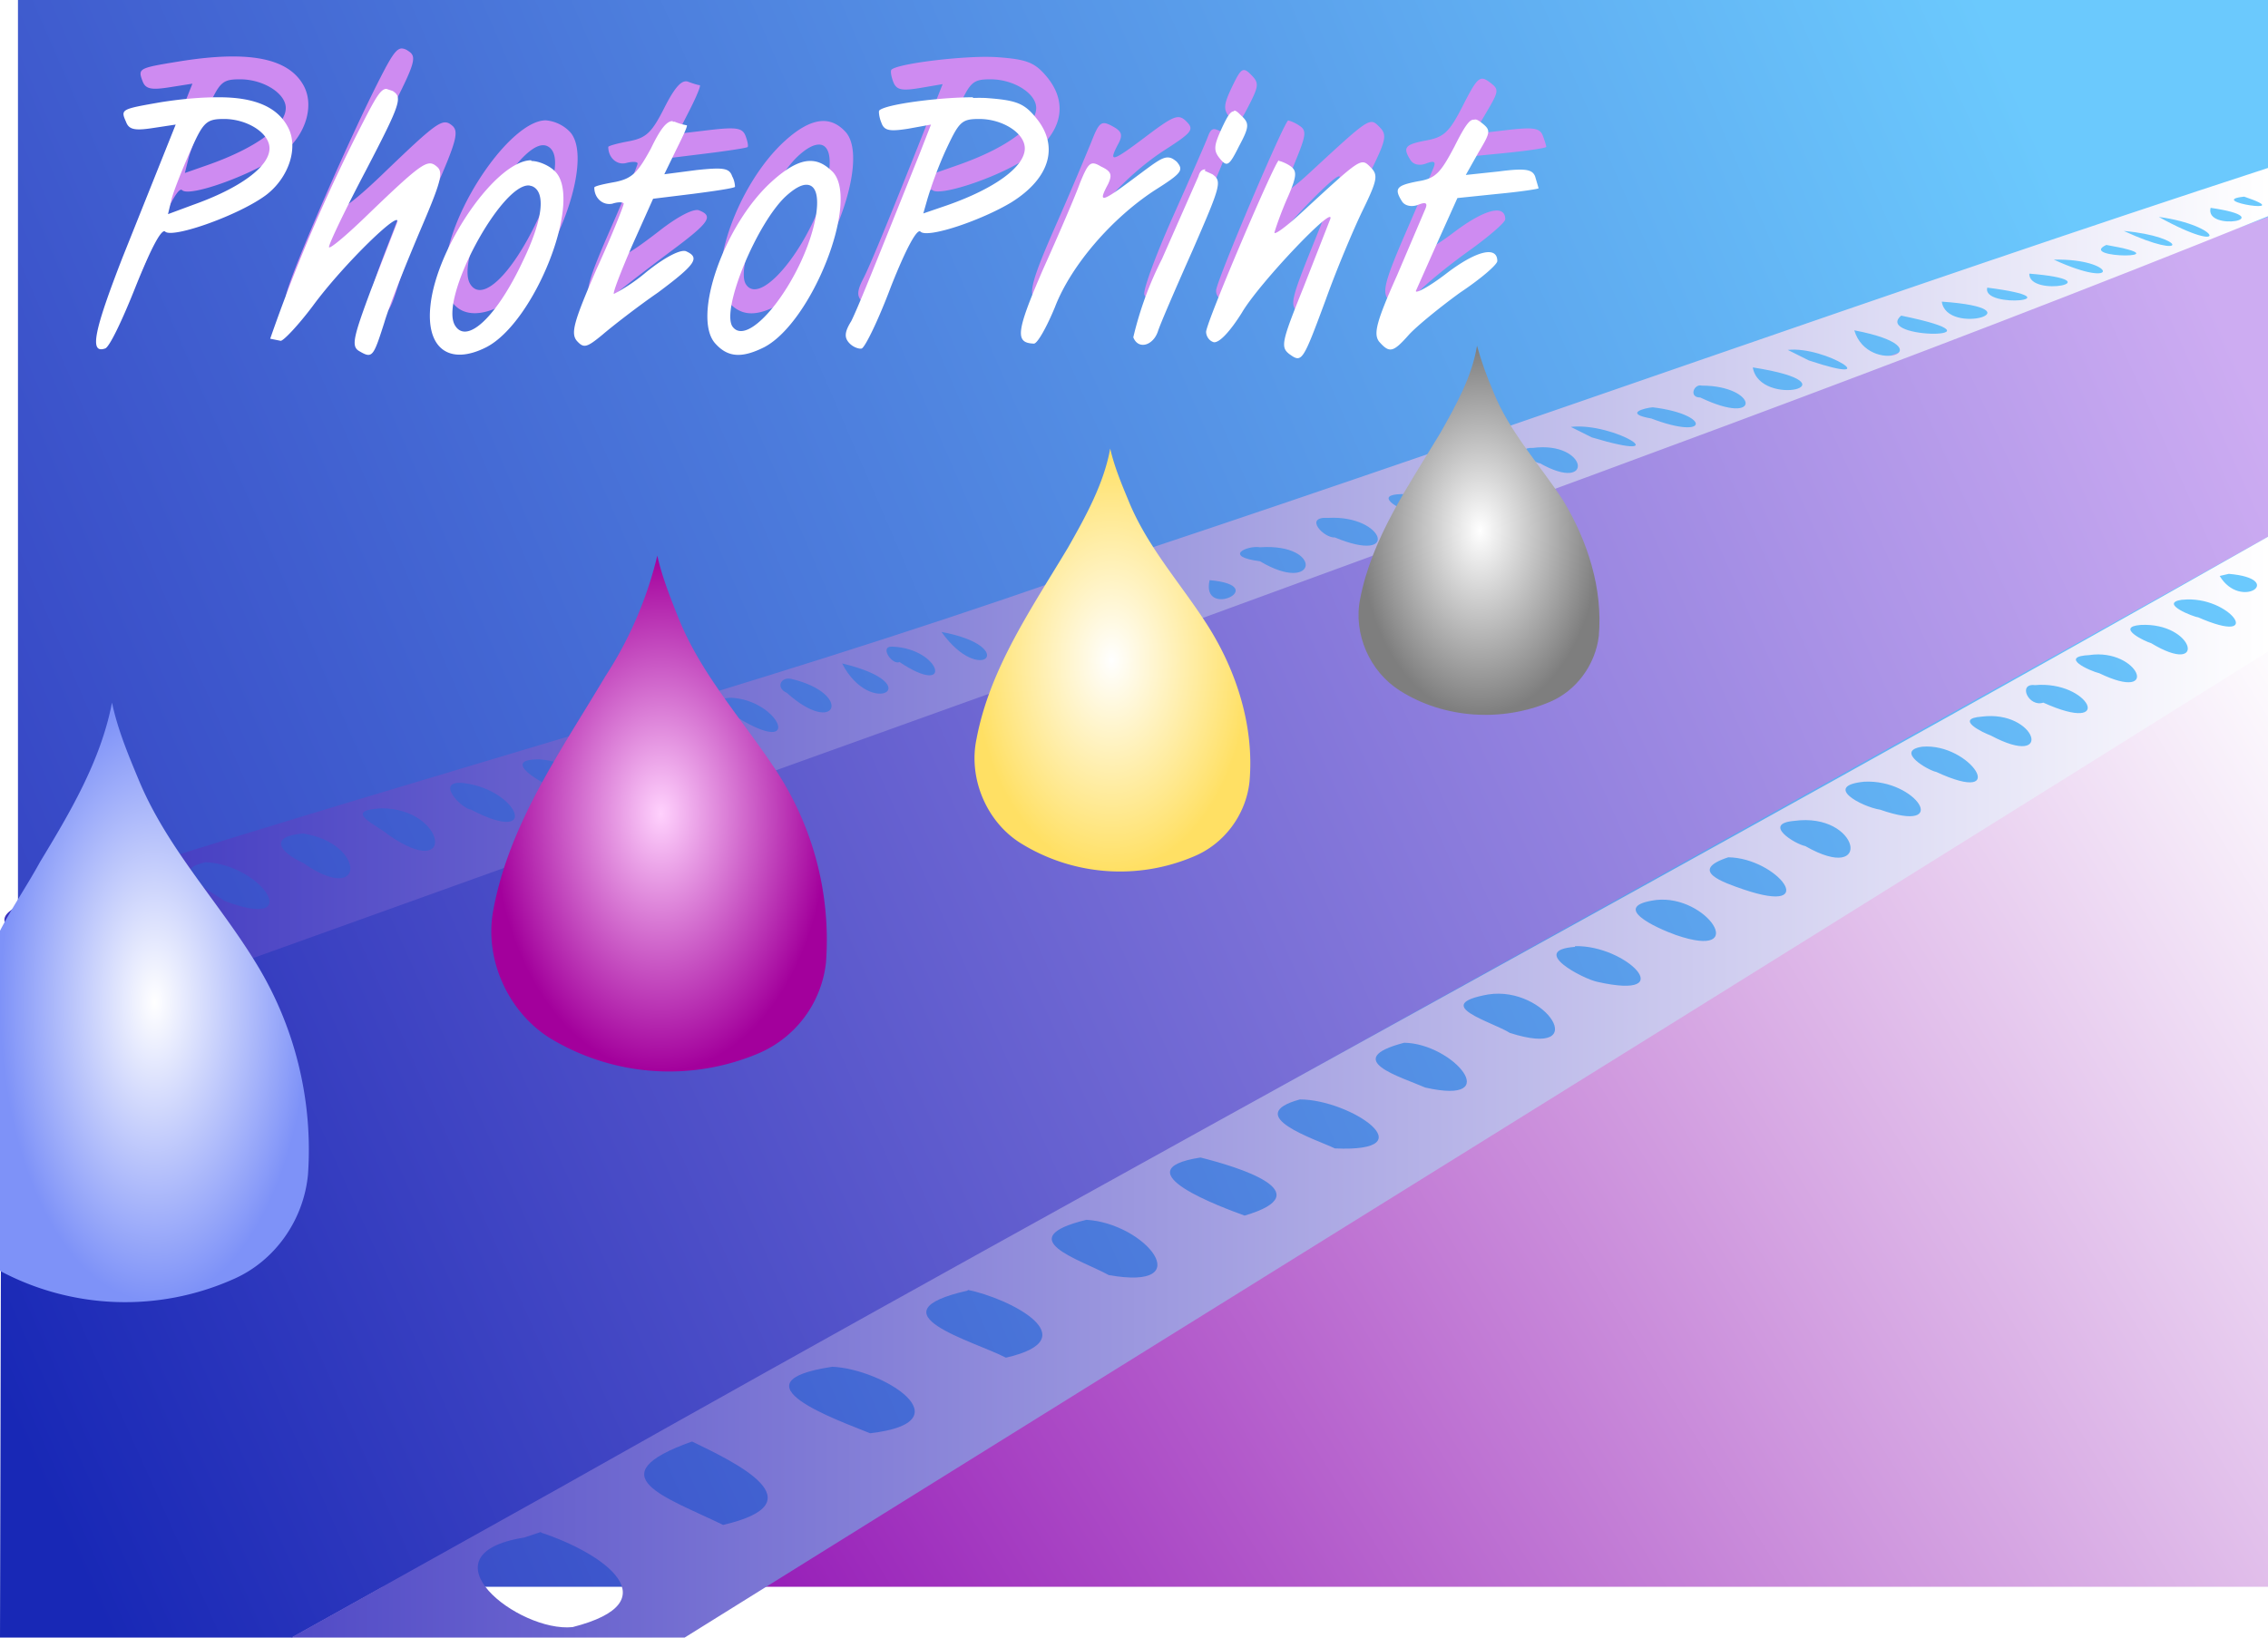
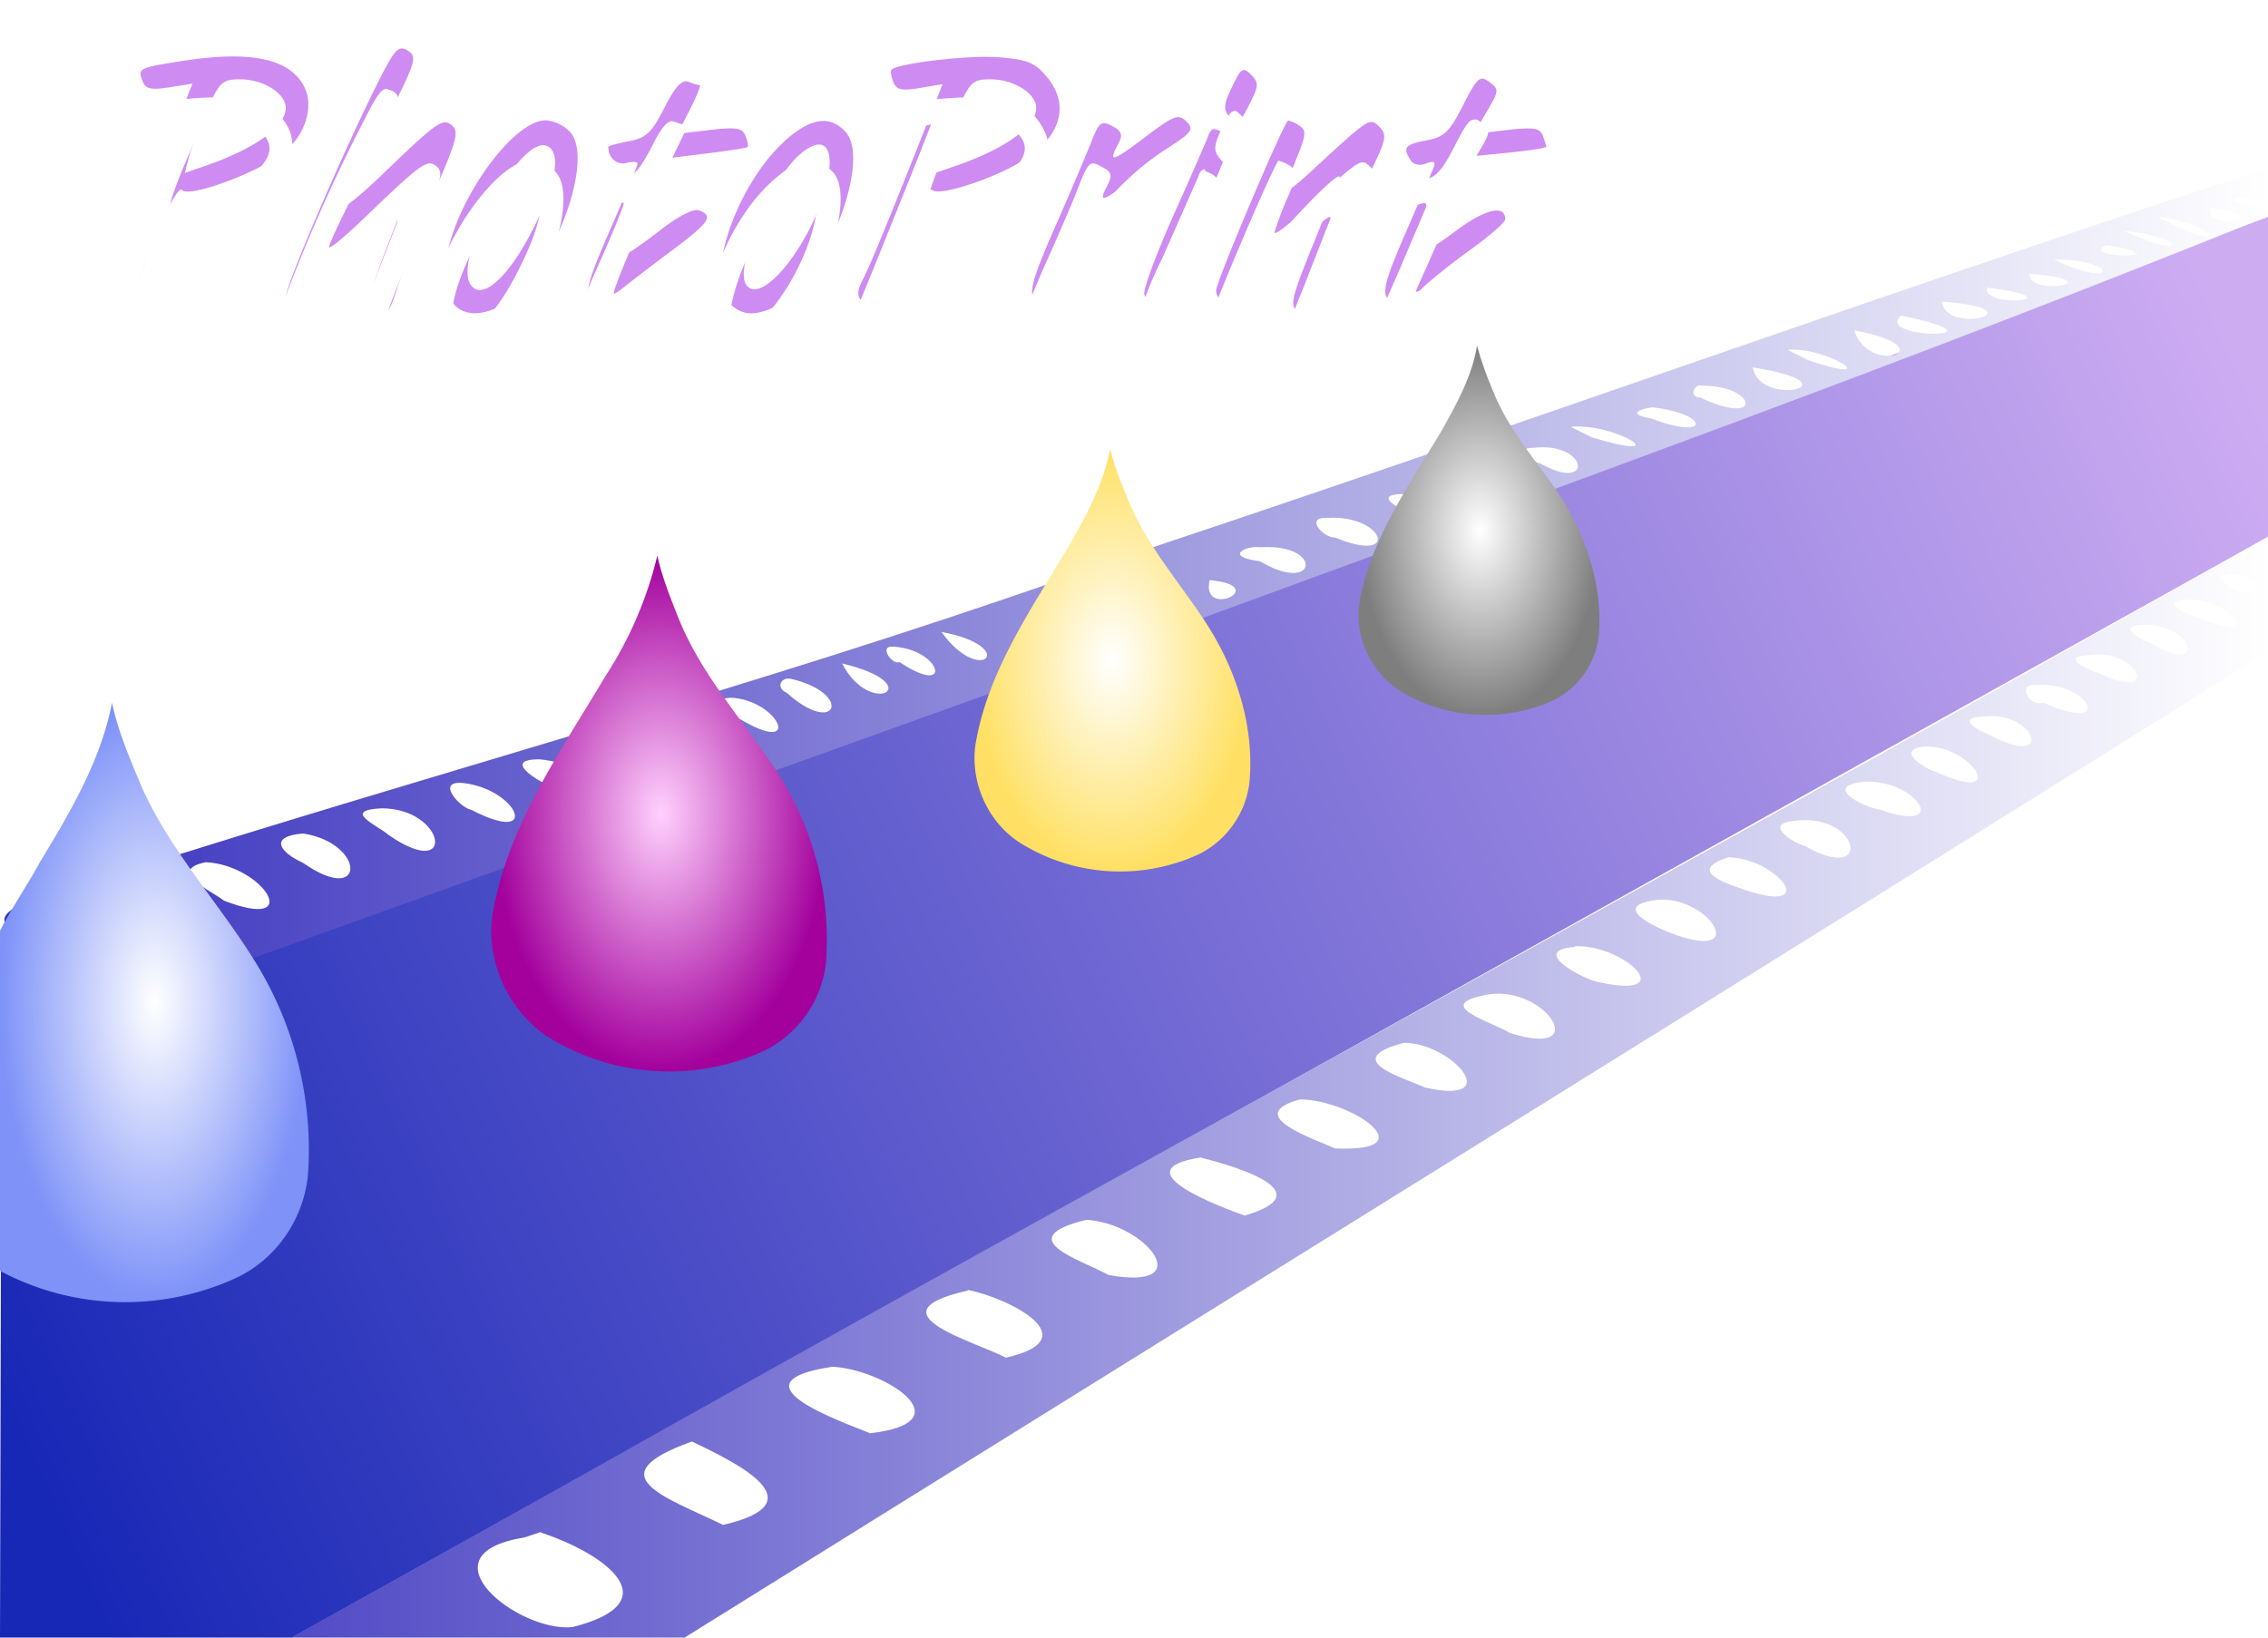
<svg xmlns="http://www.w3.org/2000/svg" xmlns:xlink="http://www.w3.org/1999/xlink" width="324" height="234">
  <defs>
    <linearGradient id="h">
      <stop offset="0" stop-color="#fff" />
      <stop offset="1" stop-color="#ffe064" />
    </linearGradient>
    <linearGradient id="g">
      <stop offset="0" stop-color="#ffd1fd" />
      <stop offset="1" stop-color="#a3009c" />
    </linearGradient>
    <linearGradient id="f">
      <stop offset="0" stop-color="#fff" />
      <stop offset="1" stop-color="#7e7e7e" />
    </linearGradient>
    <linearGradient id="e">
      <stop offset="0" stop-color="#fff" />
      <stop offset="1" stop-color="#7e92f8" />
    </linearGradient>
    <linearGradient id="c">
      <stop offset="0" stop-color="#3036be" />
      <stop offset="1" stop-color="#6bc9fd" />
    </linearGradient>
    <linearGradient id="d">
      <stop offset="0" stop-color="#9418b6" />
      <stop offset="1" stop-color="#fff" />
    </linearGradient>
    <linearGradient id="b">
      <stop offset="0" stop-color="#3830be" />
      <stop offset="1" stop-color="#fff" />
    </linearGradient>
    <linearGradient id="a">
      <stop offset="0" stop-color="#1828b6" />
      <stop offset="1" stop-color="#cdacf2" />
    </linearGradient>
    <linearGradient xlink:href="#a" id="n" x1="765.9" x2="5113.6" y1="548.7" y2="-1398.6" gradientTransform="translate(-57 158) scale(.074)" gradientUnits="userSpaceOnUse" />
    <linearGradient xlink:href="#b" id="j" x1="-4121.2" x2="12154.7" y1="-1128" y2="-1128" gradientUnits="userSpaceOnUse" />
    <linearGradient xlink:href="#c" id="l" x1="-4121.2" x2="197.7" y1="-2262.4" y2="-4134.4" gradientTransform="translate(307 402.5) scale(.074)" gradientUnits="userSpaceOnUse" />
    <linearGradient xlink:href="#b" id="i" x1="-4121.2" x2="12154.7" y1="-1128" y2="-1128" gradientUnits="userSpaceOnUse" />
    <linearGradient xlink:href="#b" id="p" x1="-364" x2="-40" y1="-115.5" y2="-115.5" gradientTransform="translate(302.7 356) scale(1.399)" gradientUnits="userSpaceOnUse" />
    <linearGradient xlink:href="#b" id="o" x1="-364" x2="-40" y1="-115.5" y2="-115.5" gradientTransform="translate(364 244.5)" gradientUnits="userSpaceOnUse" />
    <linearGradient xlink:href="#d" id="k" x1="97.8" x2="324" y1="234" y2="93.1" gradientUnits="userSpaceOnUse" />
    <radialGradient xlink:href="#e" id="t" cx="22.1" cy="145.2" r="22.1" fx="22.1" fy="145.2" gradientTransform="matrix(1 0 0 1.934 0 -137.6)" gradientUnits="userSpaceOnUse" />
    <radialGradient xlink:href="#f" id="s" cx="481.9" cy="-118.5" r="27.9" fx="481.9" fy="-118.5" gradientTransform="matrix(.616 0 0 .945 -85.4 187.8)" gradientUnits="userSpaceOnUse" />
    <radialGradient xlink:href="#g" id="q" cx="481.9" cy="-118.5" r="27.9" fx="481.9" fy="-118.5" gradientTransform="matrix(.861 0 0 1.321 -320.5 272.8)" gradientUnits="userSpaceOnUse" />
    <radialGradient xlink:href="#h" id="r" cx="481.9" cy="-118.5" r="27.9" fx="481.9" fy="-118.5" gradientTransform="matrix(.706 0 0 1.084 -181.4 222.8)" gradientUnits="userSpaceOnUse" />
    <filter id="m" width="1.1" height="1.4" x="0" y="-.2" color-interpolation-filters="sRGB">
      <feGaussianBlur stdDeviation="39.4" />
    </filter>
  </defs>
  <g fill="url(#i)" transform="translate(387.1 -850.3) scale(.074)">
-     <path fill="url(#j)" d="M146.4 97.4 0 150c43.8-15.7 83.3-30 126-45.2a4874.1 4874.1 0 0 0 20.4-7.4z" transform="translate(764.6 -2121) scale(13.423)" />
-     <path fill="url(#k)" fill-rule="evenodd" d="M324 93.1 97.8 234H324V93.1z" paint-order="markers fill stroke" transform="translate(-5196.4 11413.6) scale(13.423)" />
-     <path fill="url(#l)" fill-rule="evenodd" d="M0 0v234h97.8L324 93.1V0H0z" paint-order="markers fill stroke" transform="translate(-5196.4 11413.6) scale(13.423)" />
+     <path fill="url(#j)" d="M146.4 97.4 0 150a4874.1 4874.1 0 0 0 20.4-7.4z" transform="translate(764.6 -2121) scale(13.423)" />
    <path fill="#ce8bf1" d="M-4455.4 11584.1c-11 .1-20.7 15.7-44.4 62.4-69.3 136.6-188.7 416-178.5 417.7 5.7 1 14.9 2.2 20.4 2.8 5.6.6 33-29.4 61-66.8 59.3-79.5 174-192 161.3-158.4-4.6 12.4-26.8 70-49.2 128-34.3 89-38 107.1-24.2 115.9 26 16.5 28.2 14.2 49.7-54.3a2215.4 2215.4 0 0 1 68.7-175.1c40.7-92.7 45.8-112.1 32.4-123.3-18.4-15.2-27.3-9-137.2 96.7-39 37.4-70.6 63-70.5 57 .2-6 32.4-72.7 71.6-148.1 66.1-127.1 69.8-138.1 50.8-150a23.2 23.2 0 0 0-12-4.5zm-321.4 15.5c-31.4-.4-68.2 3-110.6 9.9-76.5 12.5-77.8 13.3-68.3 38.2 5.6 14.6 16.5 17 51.6 11.4l44.5-7-21.9 55.2c-12 30.4-48 121-80.2 201.2-54.6 136.6-63.6 184.4-33 174.2 7.2-2.4 33.5-56.4 58.6-120 29.2-74 49.6-111.9 56.6-105 14.6 14.7 143.1-32.5 193.9-71.3 43.9-33.5 62-90.8 41-130-20-37.2-63-56-132.2-56.8zm1446.7.7c-64.5.5-169.1 14-180 24.8-2.2 2.2-.7 12.8 3.4 23.4 6 15.6 16 17.9 51.4 12l44-7.5-21.7 54.8c-82.2 207.5-117.7 294-131.5 320.7-12 23.2-12.7 33.8-2.7 43.7 7.2 7.3 17.9 11.6 23.6 9.7 5.8-2 31-55.6 56.2-119.3 28.3-71.7 49.7-111.7 56.2-105.1 12.6 12.6 116.9-21.1 173.4-56 76-47 93.4-109.5 45.8-164.8-22-25.7-37.9-31.7-93.3-35.7-7.2-.5-15.6-.7-24.8-.7zm500.4 25.5c-6.5.1-12 9.7-23 32.6-16.4 34.5-17.1 43.7-4.2 59.2 13.7 16.5 17.6 14 36.8-23.5 19.3-37.6 19.8-43.7 4.2-59.2-5.8-5.9-10-9.2-13.8-9zm459.5 16.7c-9.3.6-17.6 14.4-36.6 51.6-26.1 51.4-36.4 61.2-70.7 67.6-41.6 7.8-46.1 13.5-30.6 38 5.6 8.8 17.6 11.4 30.1 6.6 15.4-6 19.2-3.8 14.4 8-3.5 9-28 65.8-54.2 126.5-39.2 90.5-45.3 113.4-33.8 127.3 19.2 23.1 25.7 21.7 57.5-12.5 15-16.2 59.2-52.3 98.1-80.2 39-27.9 70.8-55.5 70.8-61.4 0-29.6-39.7-19.7-98.3 24.5-35.2 26.6-61 41.2-57.4 32.4a6871 6871 0 0 1 42.6-96.6l36-80.7 78.2-7.7c43-4.3 78.1-9.6 78.1-11.8 0-2.2-3-12-6.8-21.9-5.7-14.6-18.4-16.5-70.1-10.4l-63.3 7.4 25.2-42.7c24-40.7 24.3-43.5 5-57.7-5.6-4.1-10-6.6-14.2-6.3zm-2397.2 1.2c44.8 0 88 27.2 88 55.3 0 35-57 77-148.8 109.5l-46 16.1 7.2-28.5c4-15.8 19.5-56.5 34.6-90.5 25.2-57.1 30.2-61.9 65-61.9zm1448.7 0c44.7 0 88 27.2 88 55.3 0 35-57 77-148.8 109.5l-46 16.1 7.2-28.5c4-15.8 19.5-56.5 34.6-90.5 25.2-57.1 30.2-61.9 65-61.9zm-588.4 3.9c-11 .1-23.5 15.7-41.5 51.2-24.3 48.1-35 58.2-68.5 64.5-21.9 4-39.7 9-39.7 11 0 20.8 16.6 35.7 34.6 31 12-3.2 22-2.7 22 1s-23.5 60.4-52.2 126c-43 98.1-49.8 122.2-38 136.2 12.3 15 18.4 13.5 49.3-11.8 19.4-16 67-52.6 106-81.6 73.6-54.8 82.2-67.3 53.4-78.4-10.3-4-41 11.9-76.1 39.3-32.4 25.2-60.3 44.5-62 42.8-1.7-1.7 14.4-43.4 35.8-92.7l39-89.6 77-9.5c42.4-5.2 78.5-10.8 80.2-12.5 1.7-1.7-.1-11.4-4-21.6-6-15.4-17.7-17.3-69.3-11.3l-62.1 7.4 24-47c13.1-25.8 21.7-47 19-47-2.8 0-12.8-3-22.3-6.6-1.5-.6-3-.9-4.6-.8zm949.2 69.2c-11.2 1-27.7 12.2-62.7 38.7-64.2 48.4-71.6 50.2-51.4 12.4 9-17 6.6-24-12-33.9-21-11.2-25.2-8-40.3 30.7a7307 7307 0 0 1-71.5 167.6c-52.4 119.8-55 140.8-17.7 141.3 6.4.1 24-31.1 39.2-69.4 32.1-81 110.2-171.7 193.6-225.2 51-32.8 55.3-38.6 40-53.9-5.7-5.7-10.5-8.8-17.2-8.3zm-1219.5 6.1c-66 0-180.8 164.4-193.5 277.2-9.4 83 36.9 117.4 108 80.5 92-47.8 183.2-279 132.3-335.2a73.6 73.6 0 0 0-46.8-22.5zm1433.3.2c-7-.2-136.2 304-139.2 327.6a18.8 18.8 0 0 0 14.8 20.1c10.5 2.2 31-19.6 53-56.1 34.4-57.1 183.7-213.9 170-178.6-3.6 9.4-27 68-52.1 130.2-41.6 103.4-44 114.4-26.8 127.3 24.3 18.4 26 15.9 70-104.7a2162 2162 0 0 1 70.2-169.1c29.3-59.8 31.1-69.2 16-84.3-18.6-18.7-18-19.1-135 89-30.4 28.2-52.6 43.6-49.3 34.3 3.3-9.4 15-39.2 26-66.2 16.8-41.6 17.4-50.8 4-59.3a71.4 71.4 0 0 0-21.6-10.2zm-898.6 1.1c-21.1.5-45.2 13.1-72.9 38.2-92.2 83.3-154.6 261.3-109 311.6 23.9 26.5 51.7 28.4 93.7 6.6 91.9-47.8 183.1-279 132.3-335.2-13.1-14.4-27.7-21.5-44.1-21.2zm757.1 15.8c-6.2-.8-9.6 3.6-13.4 13.8-4 11-34.7 81-68 155.6-33.2 74.5-58 142-54.9 150 9 23.3 38 16.5 46.8-11 4.4-14 34.4-84.7 66.7-157 55.4-124 57.6-132.2 37.8-144.5a42 42 0 0 0-15-6.9zm-765 29.7c17.3-.3 25.2 19.3 19.3 56.2-18.5 115.9-129.1 263.2-160 213.2-20.7-33.4 45.3-195.3 100.6-246.9 16.1-15 29.8-22.3 40.2-22.5zm-530.6 1.3c1.7.1 3.4.5 5 1 27.2 10.5 21 62.4-17.2 143.3-50 105.9-107.2 160.5-129.9 123.8-31.5-51 88.4-272 142-268.1z" filter="url(#m)" />
  </g>
  <path fill="url(#n)" d="M41.7 234 324 76.7V31L.2 150 0 234Z" />
  <path fill="url(#o)" d="M324 24c-54 17.6-107.3 36.9-161.1 54.8-.9 8-4 16.8 6.2 10.5 51.8-19 103.7-37.7 154.9-58.4V24ZM162.9 78.8c-1-15-11-.7-10.5 3.7l10.5-3.7zm-11.3 4C107.3 98.3 61.8 110.5 17 124.8c-6.4 2.2-26 5.7-10.6 9.8 10.8 7-6.5 3.4-6.4 3.3 1.1 3.2-2.4 13 2.2 11.2l146.7-52.7c-1.4-4.8.6-9.5 2.7-13.8zm169-54.7c8 2.7-5.8.6 0 0zm-4.8 1.6c10.4 1.5-.9 3.5 0 0zm-7.4 1.3c9 1.2 10.3 5.7 0 0zm-5 2c9 .8 9.5 4.4 0 0zm-2.5 2c11.5 2-4.3 2 0 0zm-7.5 2.1c8.9-.2 9.8 4.5 0 0zm-3.5 2c12.4 1-.1 3.5 0 0zm-6 2c13.3 1.7-.9 3.1 0 0zm-6.5 2c14.3 1 .7 5 0 0zm-5.8 2c16.6 3.4-4.1 3.5 0 0zm-6.7 2.1c13.6 2.6 2 6.7 0 0zm-9.5 2.8c5.4-.6 14.4 5.3 3 1.5l-3-1.5zm-5 2.5c15.4 2.4 1 5.9 0 0zm-7.3 2.6c8 0 8.8 6-.2 1.7-1.7 0-.9-2 .2-1.7zm-7 3.1c8.3 1 8.2 4.8-.2 1.6-4-.7-1-1.5.2-1.6zM224.4 61c6.2-.7 15.7 5.3 3 1.5l-3-1.5zM219 64c7.9-1 8.8 6.6 1 2.2-.8 0-3.8-2.3-1-2.2zM209 67c7.3-.5 10.9 6.5 1.6 2.8-.9.1-4.7-2.7-1.6-2.8zm-8.8 3.6c8.2 0 10.1 6.2 1 2.5-1.4-.4-5-2.4-1-2.5zM189.8 74c8-.4 10.3 6.7.9 2.8-1.6.1-4.5-3-1-2.8zM324 76.7c-81.1 46-163.2 90.3-244.4 136.1l-38 21.2h56.2c75.4-47 151-93.8 226.2-140.9V76.7zm-144 1.5c9.2-.6 8.2 6.9 0 2-5.4-.7-1.8-2.3 0-2zM318.4 82c8.3.7 1.7 5.3-1.3.3zm-145.6.9c9 .8-1.3 5.7 0 0zm139 2.8c6.8-.7 12 6.8 2.2 2.5-.5 0-5.7-2-2.3-2.5zm-6 3.6c7.7-.4 9.6 7.5 1.5 2.6-.8-.2-5.2-2.3-1.5-2.6zm-171.3 1c11.3 2.1 5.6 7.9 0 0zm-7 2.1c7 .3 8.8 7.4 1 2.2-1 .5-3-2.3-1-2.2zm171 1.2c7-1 10.3 6.9 1.4 2.6-1.3-.3-6-2.4-1.3-2.6zm-178.2 1.2c12.6 3 4.1 8 0 0zM113 97c9 2.1 6.5 8.4-.6 2-1.6-.7-.9-2.3.6-2Zm177.7.9c7.8-.7 11.6 7.2 1.2 2.5-2.1.7-3.7-2.8-1.2-2.5zm-186.3 1.8c7 .3 10.5 8.7.9 2.8-1.3-.7-4.6-2.6-.9-2.8zm178.7 2.7c7.8-1 10.5 7.6 1.3 2.7-1.1-.4-5.3-2.4-1.3-2.7zm-188 .2c7.7-.6 10.3 9.3 1.7 3-1 1-4-3-1.7-3zm-8.2 2.7c9 1.7 8 8.4.5 3.4-2-1.2-4.8-2.6-.5-3.4zm187.7 1.4c6.9-.6 12.8 8.6 2 3.6-1.1-.2-6-3-2-3.6zM77 108.5c9.4.7 8.4 9.6.5 3.3-2-1.1-5-3.3-.5-3.3zm189.3 3.2c7.5-.4 12.6 7.6 2.3 4-2.6-.4-8.3-3.4-2.3-4zm-200 .2c7.8 1 11 9 1 3.8-1.5-.2-5.3-4.3-1-3.8zm-11.8 3.6c9.2 0 10.8 10.6 1 3.8-1.6-1.4-6.8-3.5-1-3.8zm201.8 1.8c9.4-1.3 11.4 9.2 1.6 3.6-1.5-.3-6.2-3.2-1.6-3.6zm-213 1.8c9 1.4 9 10.5 0 4.2-3.3-1.5-5-3.8 0-4.2zm203.6 3.4c7 .1 13.4 8.4 2.2 4.6-2.9-1-8-2.7-2.2-4.6zm-217.5.7c8.2.4 14.3 10 2.6 5.5-1.6-1.3-8.4-4.3-2.6-5.5ZM16 127.6c8.2.4 13.5 10.3 2.2 5.8-2-1.3-9.1-5.5-2.2-5.8zm220.6 1c7.3-.8 13.5 8.7 2.8 5-2.8-1-9.6-4.1-2.8-5zm-11.6 6.6c7.3-.2 15.2 7.8 3.2 5.1-2-.4-9.9-4.5-3.2-5zm-12.4 6.9c8.3-1.3 15 9.3 3.1 5.5-2.5-1.6-11.5-4-3.1-5.5zm-12 6.9c7 .1 14.5 9 3 6.4-3.4-1.5-12.2-4-3-6.4zm-14.9 8.1c7.2 0 18.4 7.6 5 7-2.7-1.3-13.4-4.7-5-7zm-14.2 8.3c5.2 1.3 17.5 5 6.3 8.3-3-1.1-17.9-6.5-6.3-8.3zm-16.3 8.9c8.5.5 16.2 10.2 3.2 7.9-4-2.2-14.2-5.2-3.2-7.9zm-17 10c6 1.2 17.4 7 5.5 9.7-4.6-2.4-19.6-6.4-5.4-9.6zm-19.3 11c7.2.3 19.3 7.9 5.4 9.5-4.7-1.9-20-7.3-5.4-9.5zm-20 10.7c6.2 3 18.2 8.7 4.4 11.9-8.2-4-18.2-7-4.5-11.9zm-21.6 13c9.1 3 18.6 9.9 4.5 13.5-7.7.8-22-10.4-6.9-12.8l2.4-.8Z" />
  <path fill="url(#p)" d="m22.5 126.7-1.1-1.6-.3 2.2 1.4-.6z" />
  <path fill="#fff" d="M55.2 12.7c-.8 0-1.5 1.2-3.3 4.7a239 239 0 0 0-13.3 31l1.5.3c.4 0 2.5-2.2 4.6-5 4.4-6 13-14.3 12-11.8L53 41.4c-2.5 6.7-2.8 8-1.8 8.7 2 1.2 2.1 1 3.7-4 .8-2.7 3.2-8.6 5.1-13.1 3-7 3.4-8.4 2.4-9.2-1.3-1.1-2-.7-10.2 7.2-2.9 2.8-5.2 4.7-5.2 4.3 0-.5 2.4-5.5 5.3-11 5-9.6 5.2-10.4 3.8-11.3l-.9-.3zm-24 1.2c-2.3 0-5 .2-8.2.7-5.7 1-5.8 1-5 2.8.4 1.1 1.2 1.3 3.8.9l3.3-.5-1.6 4-6 15c-4 10.3-4.8 13.8-2.5 13 .6-.1 2.5-4.1 4.4-8.9 2.2-5.5 3.7-8.3 4.2-7.8 1.1 1 10.7-2.4 14.5-5.3 3.2-2.5 4.6-6.8 3-9.7-1.5-2.8-4.7-4.2-9.8-4.2zm107.8 0c-4.8 0-12.6 1-13.4 1.9-.1.1 0 1 .3 1.7.4 1.2 1.2 1.3 3.8.9l3.3-.6-1.6 4.1c-6.2 15.5-8.8 22-9.8 24-1 1.6-1 2.4-.2 3.2.5.5 1.3.8 1.7.7.5-.2 2.4-4.1 4.2-8.9 2.1-5.3 3.7-8.3 4.2-7.8 1 1 8.7-1.6 13-4.2 5.6-3.5 6.9-8.2 3.3-12.3-1.6-1.9-2.8-2.3-7-2.6a24 24 0 0 0-1.8 0zm37.3 2c-.5 0-.9.6-1.7 2.3-1.2 2.6-1.3 3.3-.3 4.5 1 1.2 1.3 1 2.7-1.8 1.5-2.8 1.5-3.3.3-4.4-.4-.4-.7-.7-1-.7zm34.2 1.2c-.6 0-1.3 1-2.7 3.8-2 3.8-2.7 4.6-5.2 5-3.1.6-3.5 1-2.3 2.9.4.6 1.3.8 2.2.5 1.2-.5 1.5-.3 1.1.6l-4 9.4c-3 6.7-3.4 8.4-2.6 9.5 1.5 1.7 2 1.6 4.3-1 1.1-1.2 4.4-3.9 7.3-6 3-2 5.3-4 5.3-4.5 0-2.2-3-1.5-7.3 1.8-2.6 2-4.6 3-4.3 2.4l3.2-7.2 2.7-6 5.8-.6c3.2-.3 5.8-.7 5.8-.8l-.5-1.7c-.4-1-1.4-1.2-5.2-.7l-4.7.5 1.8-3.2c1.8-3 1.8-3.2.4-4.3-.4-.3-.7-.5-1-.4zM32 17c3.3 0 6.5 2 6.5 4.2 0 2.6-4.2 5.7-11 8.1L24 30.6l.5-2.1c.3-1.2 1.5-4.2 2.6-6.7C29 17.5 29.4 17 32 17zm107.9 0c3.3 0 6.5 2 6.5 4.2 0 2.6-4.2 5.7-11 8.1l-3.5 1.2.6-2.1a59 59 0 0 1 2.5-6.7c2-4.3 2.3-4.7 4.9-4.7zm-43.8.3c-.9 0-1.8 1.2-3.1 3.9-1.9 3.5-2.7 4.3-5.1 4.8-1.7.3-3 .6-3 .8 0 1.5 1.2 2.6 2.6 2.3.9-.3 1.6-.2 1.6 0 0 .3-1.7 4.6-3.9 9.4-3.2 7.4-3.7 9.1-2.8 10.2 1 1.1 1.4 1 3.7-.9 1.4-1.2 5-4 7.9-6 5.5-4.1 6-5 4-5.9-.8-.3-3.1.9-5.7 3a25.2 25.2 0 0 1-4.6 3.1c-.2-.1 1-3.2 2.6-6.9l3-6.7 5.7-.7c3.1-.4 5.8-.8 6-1 0 0 0-.8-.4-1.5-.4-1.2-1.3-1.3-5.1-.9l-4.6.6 1.7-3.5c1-2 1.7-3.5 1.5-3.5a8 8 0 0 1-1.7-.5 1 1 0 0 0-.3 0zm70.7 5.2c-.9 0-2 .9-4.7 2.9-4.8 3.6-5.3 3.7-3.8.9.6-1.3.5-1.8-1-2.5-1.5-.9-1.8-.6-3 2.3-.6 1.7-3 7.3-5.3 12.4-3.9 9-4 10.5-1.3 10.6.5 0 1.8-2.3 3-5.2 2.3-6 8.2-12.8 14.4-16.8 3.8-2.4 4-2.8 3-4-.5-.4-.8-.6-1.3-.6zm-90.9.4c-5 0-13.5 12.3-14.4 20.7-.7 6.2 2.7 8.7 8 6 6.9-3.6 13.7-20.8 9.9-25-.8-.9-2.4-1.6-3.5-1.6zm106.8 0c-.5 0-10.2 22.7-10.4 24.5 0 .6.4 1.3 1.1 1.5.8.1 2.3-1.5 4-4.2 2.5-4.3 13.7-16 12.6-13.3l-3.8 9.7c-3.1 7.7-3.3 8.5-2 9.5 1.8 1.3 1.9 1.1 5.2-7.8 1.5-4.2 3.9-9.9 5.2-12.6 2.2-4.5 2.3-5.2 1.2-6.3-1.4-1.4-1.3-1.4-10 6.6-2.3 2.1-4 3.3-3.7 2.6.2-.7 1-3 1.9-5 1.3-3 1.3-3.7.3-4.4-.6-.4-1.4-.7-1.6-.7zm-67 .1c-1.5 0-3.3 1-5.4 2.9-6.9 6.2-11.5 19.5-8.1 23.2 1.8 2 3.8 2.1 7 .5 6.8-3.6 13.6-20.8 9.8-25-1-1-2-1.6-3.2-1.6zm56.5 1.2c-.5 0-.8.3-1 1L166 37a49.6 49.6 0 0 0-4.1 11.2c.7 1.8 2.8 1.2 3.5-.8.3-1 2.6-6.3 5-11.7 4-9.2 4.2-9.8 2.8-10.8l-1.1-.5zm-57 2.2c1.3 0 1.8 1.5 1.4 4.2-1.4 8.7-9.6 19.6-12 16-1.5-2.6 3.5-14.6 7.6-18.5 1.2-1.1 2.2-1.7 3-1.7zm-39.6.1.4.1c2 .8 1.6 4.7-1.3 10.7-3.7 7.9-8 12-9.7 9.2-2.3-3.8 6.6-20.3 10.6-20z" />
  <path fill="url(#q)" d="M86.5 96.6c-6.3 10.6-13.7 21-16 33.3-1.4 7 2 14.6 8 18.4a32.8 32.8 0 0 0 29.9 2.2 16 16 0 0 0 9.6-13 44 44 0 0 0-7-27.2c-4.7-7.2-10.7-13.7-14-21.8-1.2-3-2.4-6-3.1-9.1a55 55 0 0 1-7.4 17.2z" />
  <path fill="url(#r)" d="M152.6 78.2c-5.2 8.7-11.2 17.3-13.1 27.4-1.2 5.7 1.5 12 6.5 15a26.9 26.9 0 0 0 24.5 1.8c4.4-1.8 7.5-6 8-10.7.7-7.8-1.8-15.7-5.9-22.2-3.8-6-8.7-11.3-11.4-18-1-2.4-2-4.8-2.6-7.4-.9 5-3.5 9.7-6 14.1z" />
  <path fill="url(#s)" d="M205.8 61.8c-4.5 7.5-9.8 15-11.5 23.8-1 5 1.4 10.4 5.7 13.1 6.3 4 14.6 4.5 21.4 1.6 3.8-1.6 6.5-5.3 7-9.4.6-6.8-1.6-13.6-5.1-19.4-3.4-5.2-7.7-9.8-10-15.6-.9-2.1-1.7-4.3-2.3-6.5-.7 4.4-3 8.5-5.2 12.4z" />
  <path fill="url(#t)" d="M0 181.6a38 38 0 0 0 33.3 1.2c6-2.6 10.1-8.5 10.7-15a50.9 50.9 0 0 0-7.5-30.3c-5.4-8.8-12.7-16.4-16.7-26.1-1.5-3.6-3-7.2-3.8-11-1.6 8.3-6 15.7-10.3 22.8-1.8 3.3-4 6.5-5.7 9.8v48.6Z" />
</svg>